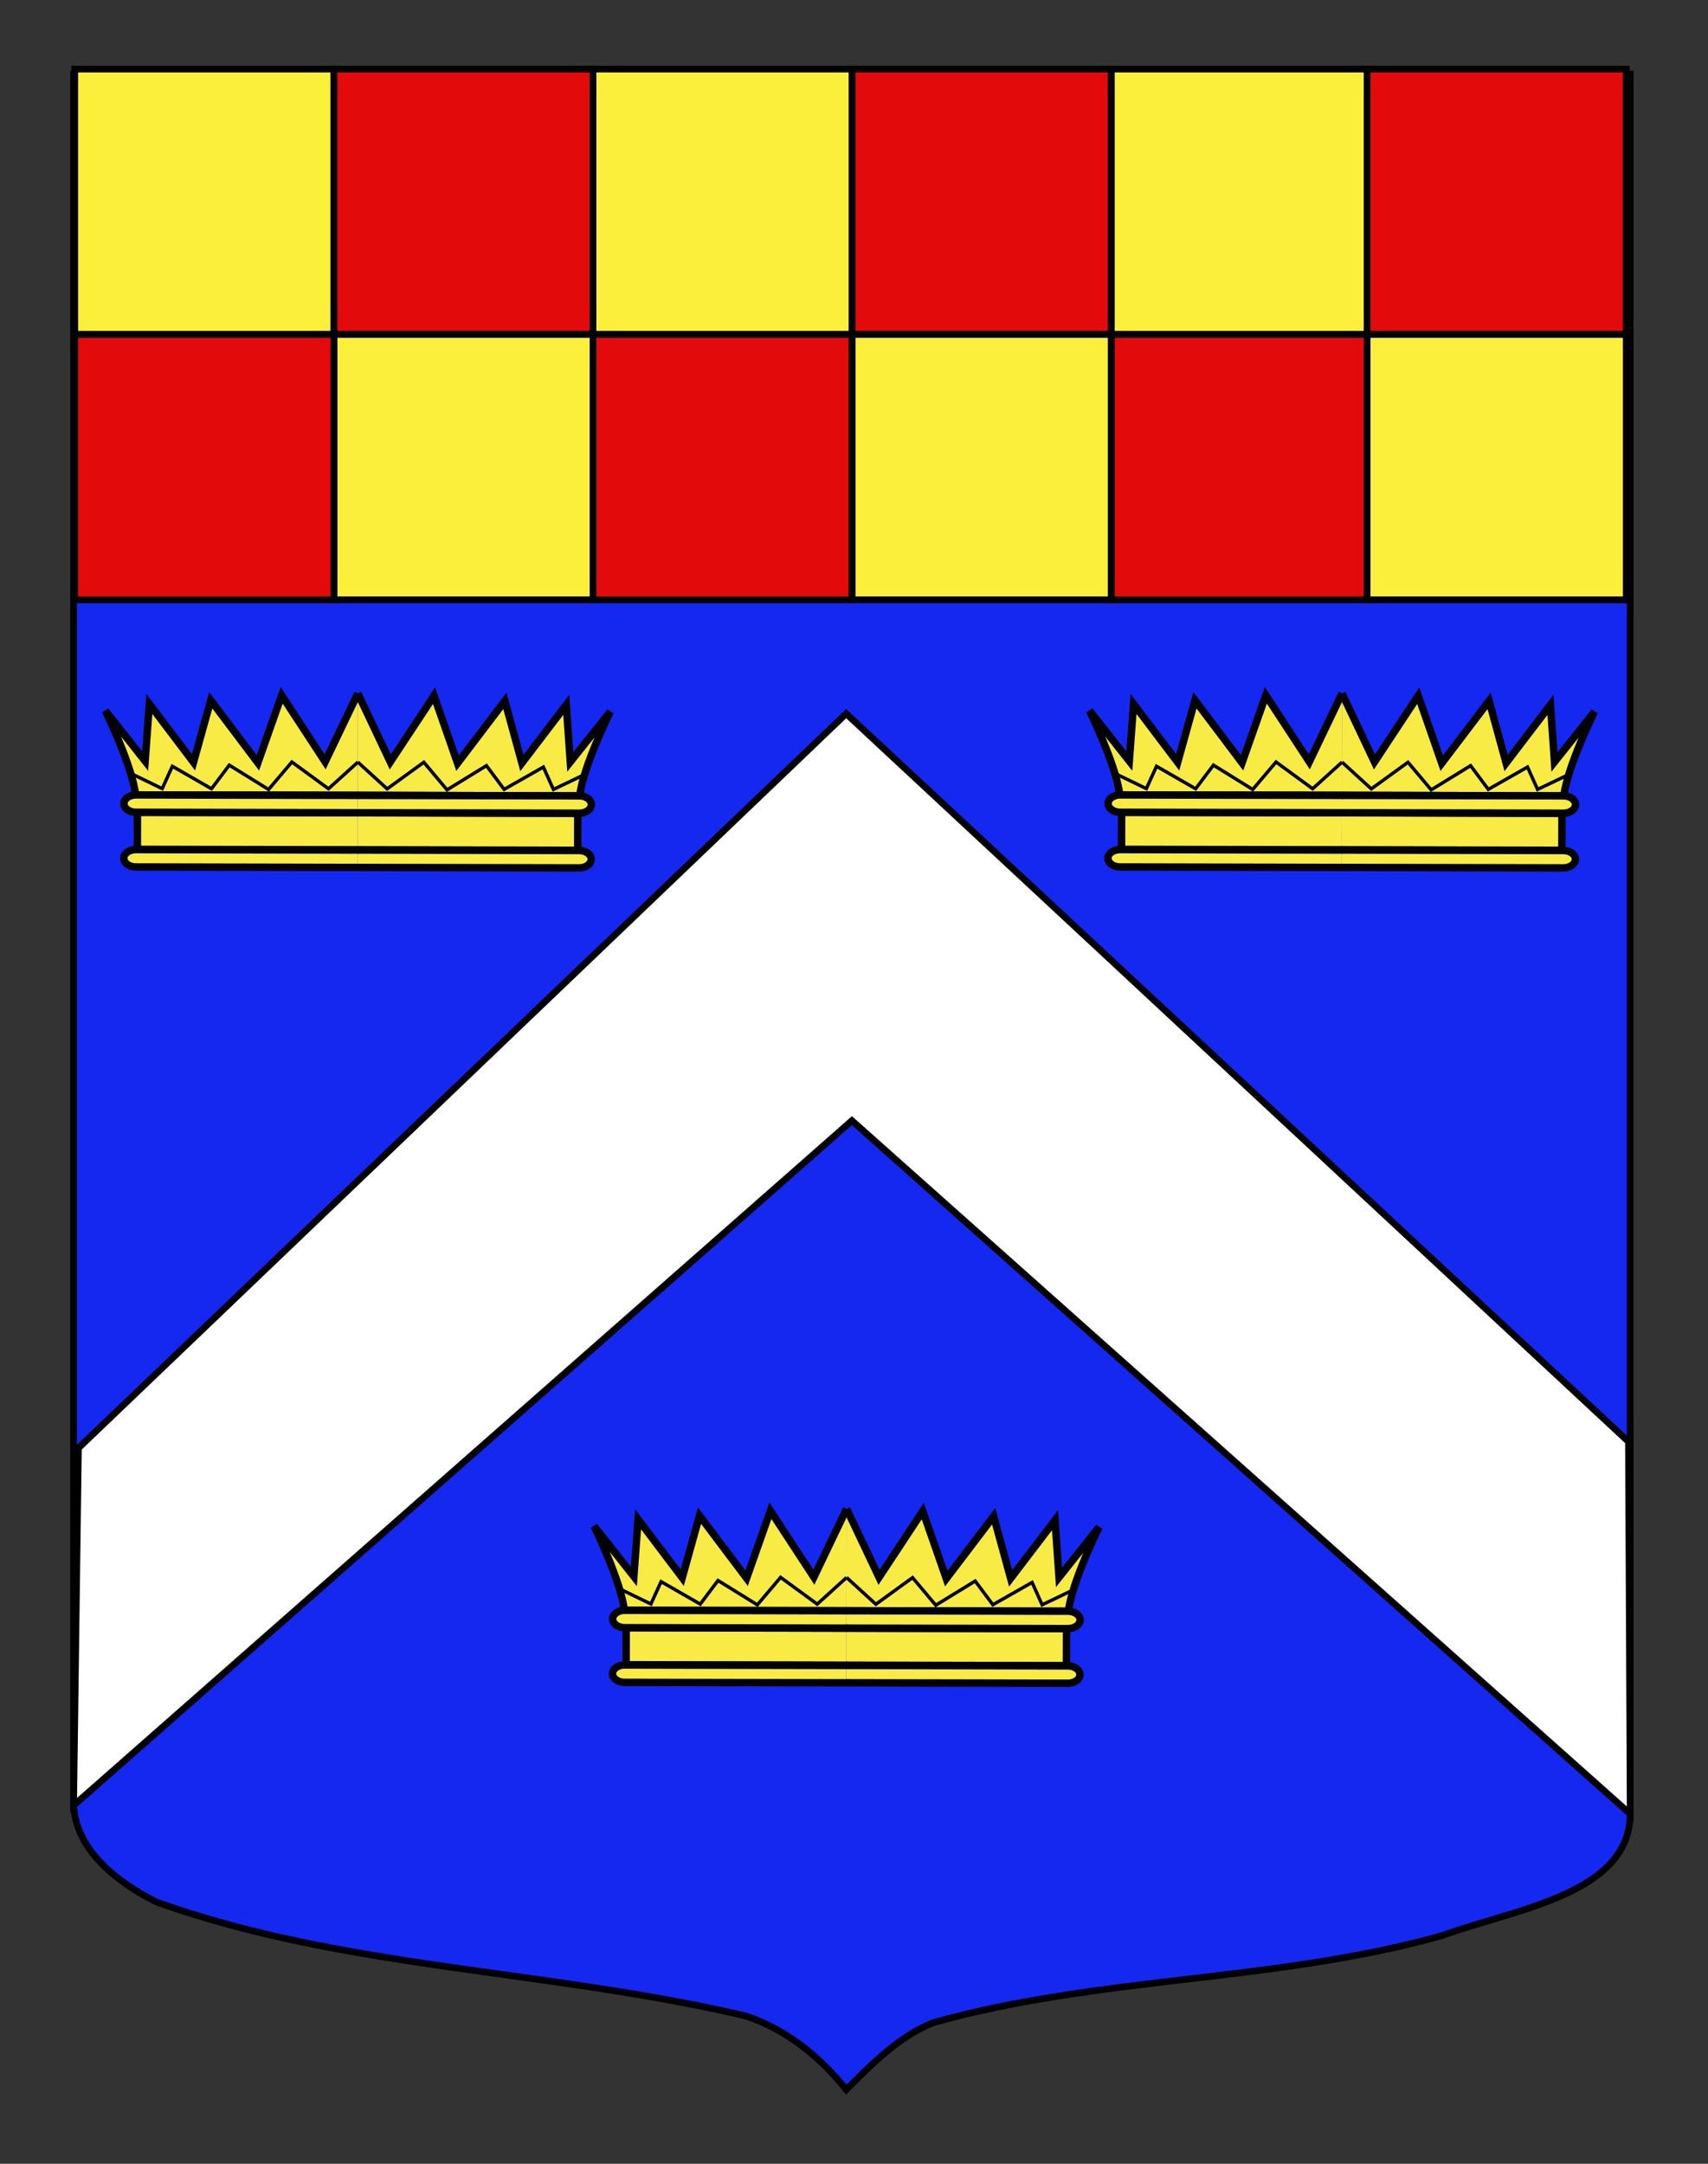
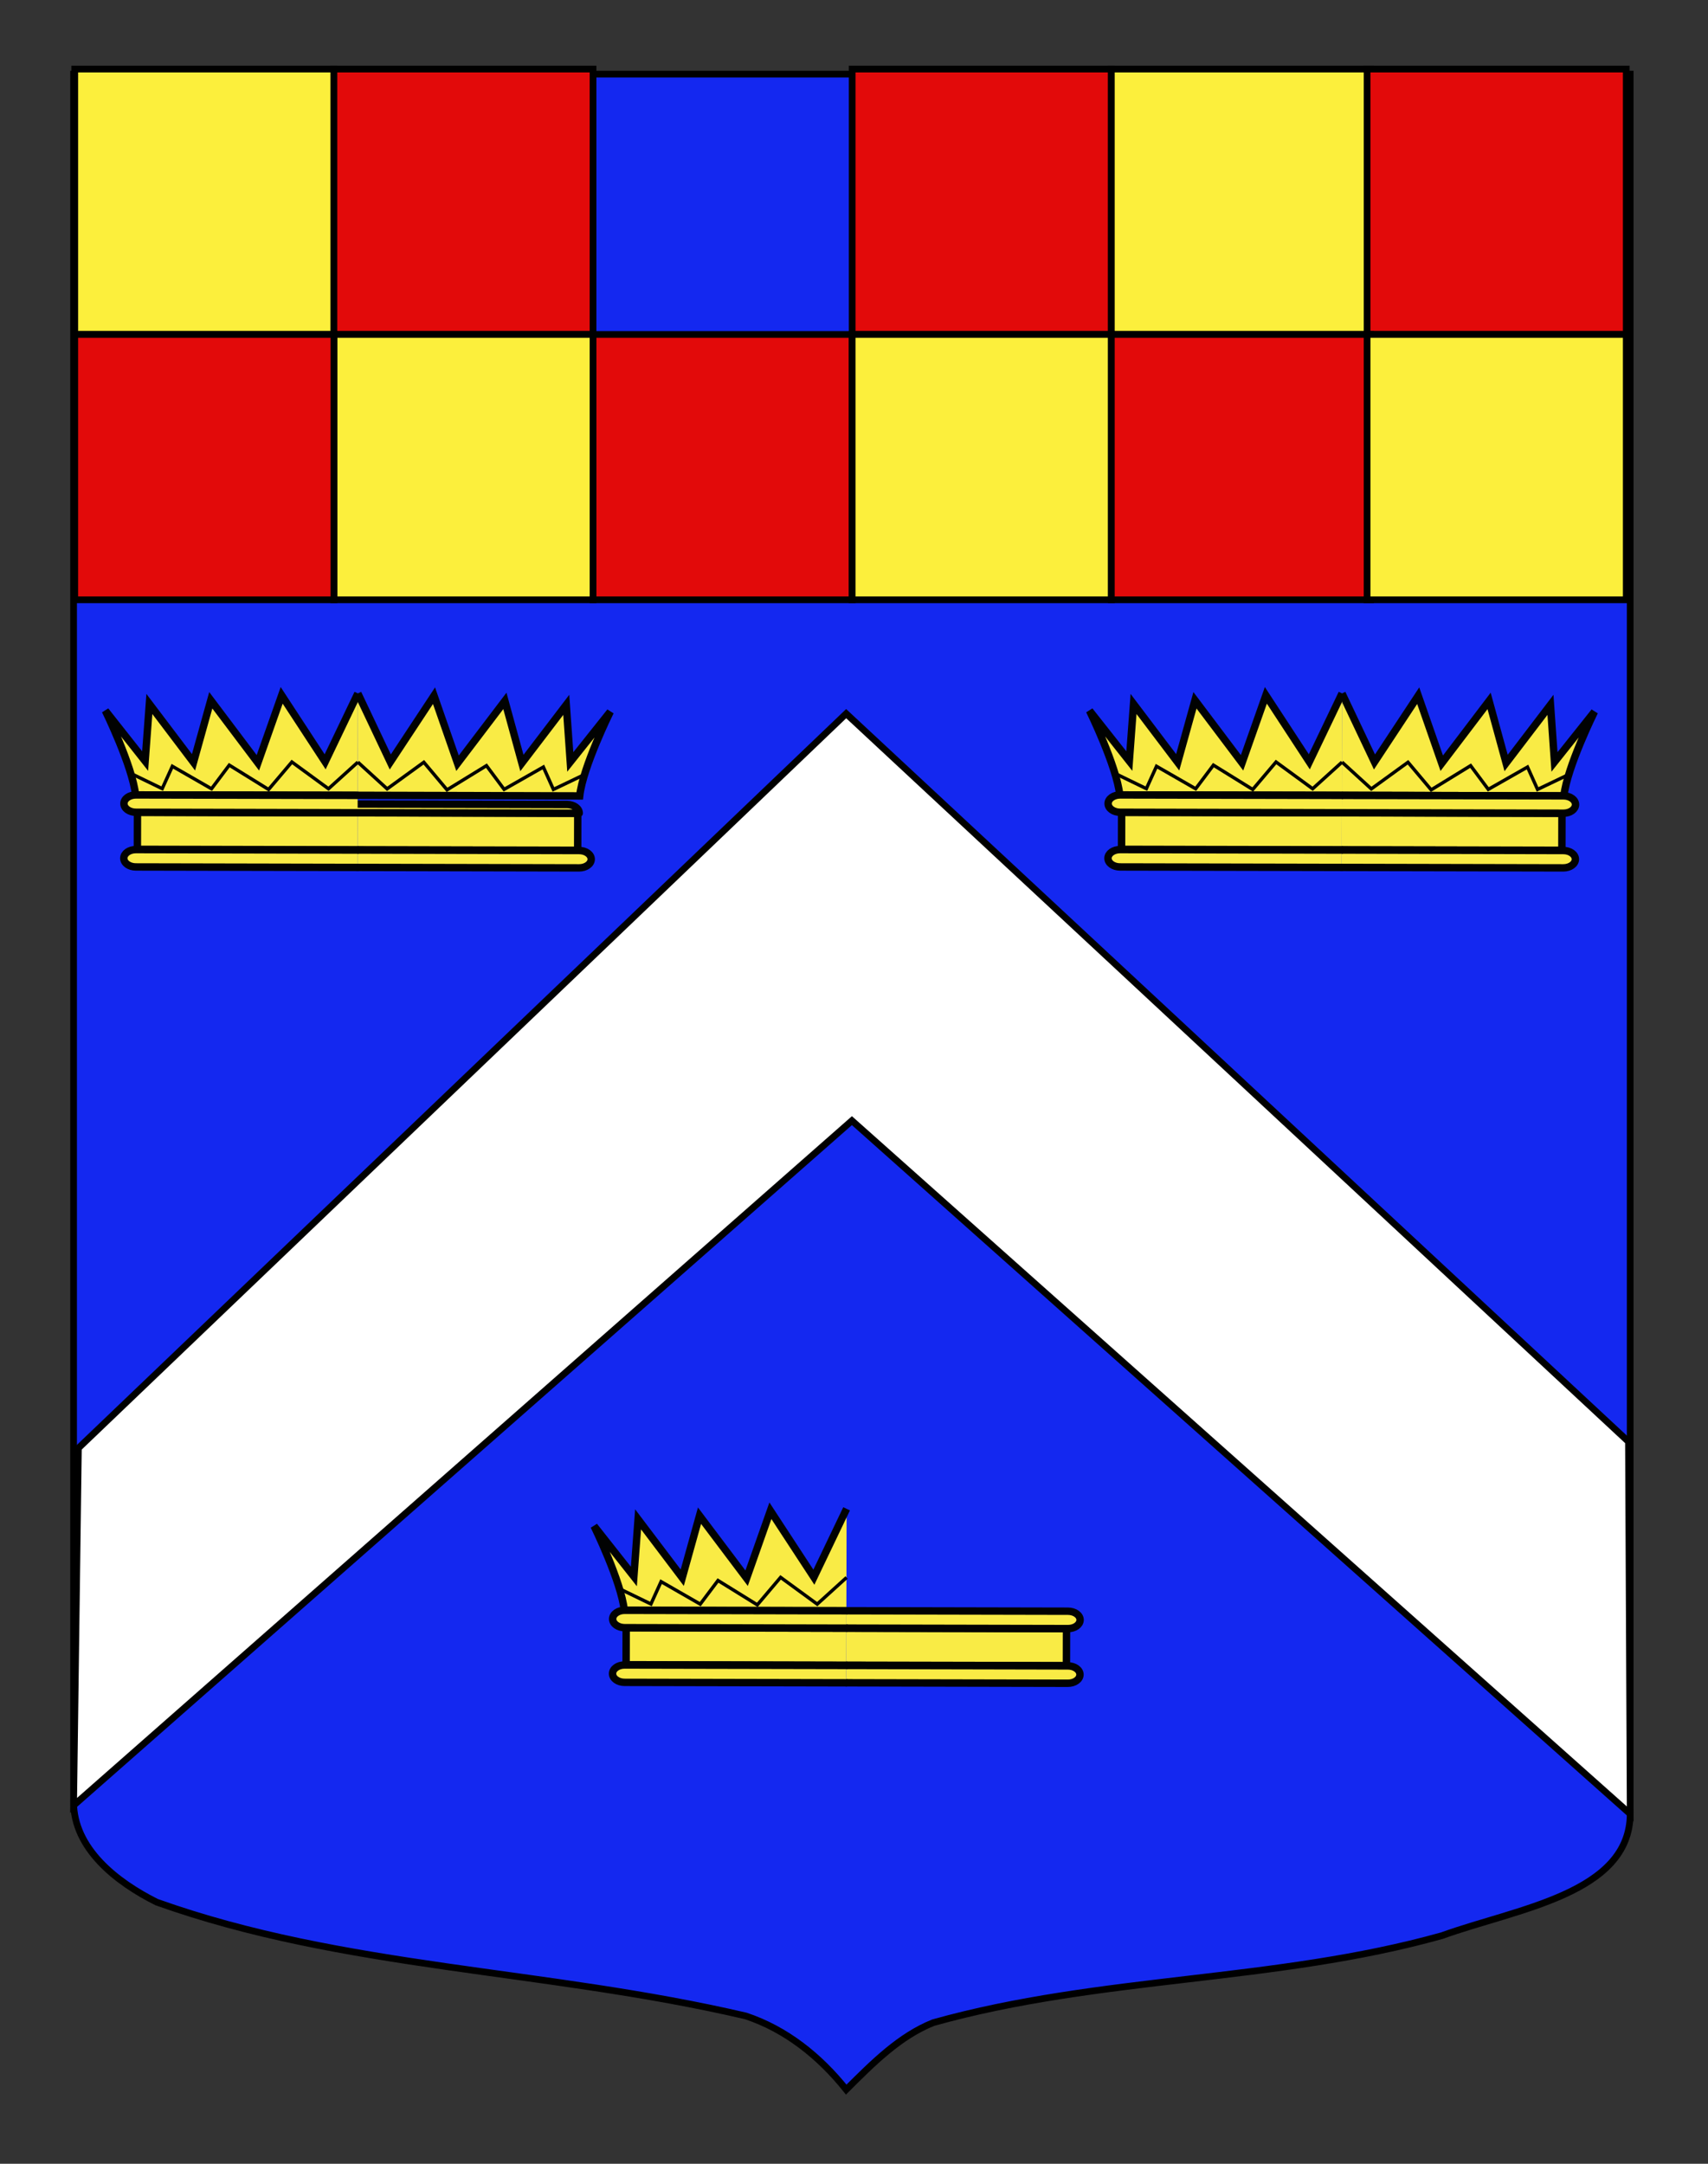
<svg xmlns="http://www.w3.org/2000/svg" version="1.1" id="Layer_1" x="0px" y="0px" width="255.118px" height="323.148px" viewBox="0 0 255.118 323.148" enable-background="new 0 0 255.118 323.148" xml:space="preserve">
  <rect x="0" y="0" width="255.118" height="323.148" fill="#333333" stroke="none" />
  <g id="Calque_2">
    <path fill="#1428F0" stroke="#000000" d="M10.994,11.075c78,0,154.504,0,232.504,0c0,135.583,0,149.083,0,259.75   c0,12.043-17.099,14.25-28.1,18.25c-25,7-51,6-76,13c-5,2-9,6-13,10c-4-5-9-9-15-11c-30-7-60-7-88-17c-6-3-12.406-8-12.406-15   C10.994,245.533,10.994,147.45,10.994,11.075z" />
  </g>
  <polygon id="Chevron" fill="#FFFFFF" stroke="#000000" points="243.239,215.308 126.39,106.582 11.71,216.27 10.994,269.633   127.247,167.363 243.5,270.904 " />
  <g>
    <rect x="11.165" y="10.315" fill="#FCEF3C" stroke="#000000" stroke-width="1.004" width="38.708" height="39.631" />
    <rect x="49.873" y="10.315" fill="#E20A0A" stroke="#000000" stroke-width="1.004" width="38.707" height="39.631" />
-     <rect x="88.579" y="10.315" fill="#FCEF3C" stroke="#000000" stroke-width="1.004" width="38.708" height="39.631" />
    <rect x="127.287" y="10.315" fill="#E20A0A" stroke="#000000" stroke-width="1.004" width="38.708" height="39.631" />
    <rect x="165.996" y="10.315" fill="#FCEF3C" stroke="#000000" stroke-width="1.004" width="38.71" height="39.631" />
    <rect x="88.579" y="49.946" fill="#E20A0A" stroke="#000000" stroke-width="1.004" width="38.708" height="39.632" />
    <rect x="49.873" y="49.946" fill="#FCEF3C" stroke="#000000" stroke-width="1.004" width="38.707" height="39.632" />
    <rect x="204.202" y="10.315" fill="#E20A0A" stroke="#000000" stroke-width="1.004" width="38.707" height="39.631" />
    <rect x="127.287" y="49.946" fill="#FCEF3C" stroke="#000000" stroke-width="1.004" width="38.708" height="39.632" />
    <rect x="165.996" y="49.946" fill="#E20A0A" stroke="#000000" stroke-width="1.004" width="38.71" height="39.632" />
    <rect x="204.202" y="49.946" fill="#FCEF3C" stroke="#000000" stroke-width="1.004" width="38.707" height="39.632" />
    <rect x="11.165" y="49.946" fill="#E20A0A" stroke="#000000" stroke-width="1.004" width="38.708" height="39.632" />
  </g>
  <g id="Couronne_3_">
    <g id="g4042" transform="matrix(-2.214,0,0,2.214,1106.567,-880.358)">
      <path id="path4044" fill="#F9EB45" stroke="#010202" stroke-width="0.5" stroke-linecap="round" stroke-linejoin="round" d="    M475.684,454.957l-14.853,0.031l-0.005-2.496l14.853-0.031" />
      <path id="path4046" fill="#F9EB45" stroke="#010202" stroke-width="0.5" d="M475.663,444.407l-2.189,4.624l-2.95-4.471    l-1.587,4.557l-3.194-4.205l-1.148,4.189l-2.993-3.924l-0.271,3.853l-2.698-3.389c0,0,1.842,3.716,2.063,5.68l14.983-0.041" />
-       <path id="path4048" fill="#F9EB45" stroke="#010202" stroke-width="0.5" stroke-linecap="round" stroke-linejoin="round" d="    M475.678,452.456l-14.951,0.032c-0.453,0.001-0.817-0.26-0.818-0.584c0-0.324,0.363-0.587,0.816-0.588l14.95-0.031" />
+       <path id="path4048" fill="#F9EB45" stroke="#010202" stroke-width="0.5" stroke-linecap="round" stroke-linejoin="round" d="    M475.678,452.456l-14.951,0.032c0-0.324,0.363-0.587,0.816-0.588l14.95-0.031" />
      <path id="path4050" fill="#F9EB45" stroke="#010202" stroke-width="0.5" stroke-linecap="round" stroke-linejoin="round" d="    M475.687,456.144l-14.95,0.031c-0.453,0.001-0.818-0.259-0.818-0.584c0-0.325,0.363-0.587,0.816-0.587l14.95-0.032" />
    </g>
    <path id="path3499" fill="none" stroke="#010202" stroke-width="0.5" d="M87.054,115.794l-4.394,2.104l-1.5-3.344l-5.861,3.335   l-2.639-3.542l-5.888,3.614l-3.465-4.12l-5.48,3.975l-4.375-3.995" />
    <g id="g4042_1_" transform="matrix(-2.214,0,0,2.214,1106.567,-880.358)">
      <path id="path4044_1_" fill="#F9EB45" stroke="#010202" stroke-width="0.5" stroke-linecap="round" stroke-linejoin="round" d="    M475.678,452.46l14.853-0.031l0.005,2.495l-14.854,0.032" />
      <path id="path4046_1_" fill="#F9EB45" stroke="#010202" stroke-width="0.5" d="M475.676,451.28l14.982-0.02    c0.213-1.965,2.039-5.689,2.039-5.689l-2.684,3.4l-0.286-3.853l-2.978,3.936l-1.165-4.184l-3.177,4.218l-1.606-4.551l-2.932,4.484    l-2.208-4.615" />
      <path id="path4048_1_" fill="#F9EB45" stroke="#010202" stroke-width="0.5" stroke-linecap="round" stroke-linejoin="round" d="    M475.676,451.285l14.951-0.031c0.452-0.001,0.817,0.26,0.816,0.583c0.001,0.324-0.362,0.587-0.815,0.587l-14.951,0.032" />
      <path id="path4050_1_" fill="#F9EB45" stroke="#010202" stroke-width="0.5" stroke-linecap="round" stroke-linejoin="round" d="    M475.684,454.973l14.951-0.031c0.452-0.001,0.817,0.259,0.817,0.583c0.001,0.325-0.362,0.587-0.815,0.588l-14.95,0.031" />
    </g>
    <path id="path3499_1_" fill="none" stroke="#010202" stroke-width="0.5" d="M53.453,113.822l-4.388,3.976l-5.467-3.997l-3.48,4.106   l-5.873-3.639l-2.653,3.532l-5.848-3.36l-1.514,3.341l-4.386-2.125" />
  </g>
  <g id="Couronne_1_">
    <g id="g4042_3_" transform="matrix(-2.214,0,0,2.214,1106.567,-880.358)">
      <path id="path4044_3_" fill="#F9EB45" stroke="#010202" stroke-width="0.5" stroke-linecap="round" stroke-linejoin="round" d="    M409.286,454.957l-14.853,0.031l-0.005-2.496l14.853-0.031" />
      <path id="path4046_3_" fill="#F9EB45" stroke="#010202" stroke-width="0.5" d="M409.266,444.407l-2.19,4.624l-2.95-4.471    l-1.588,4.557l-3.194-4.205l-1.148,4.189l-2.993-3.924l-0.271,3.853l-2.698-3.389c0,0,1.842,3.716,2.063,5.68l14.983-0.041" />
      <path id="path4048_3_" fill="#F9EB45" stroke="#010202" stroke-width="0.5" stroke-linecap="round" stroke-linejoin="round" d="    M409.281,452.456l-14.951,0.032c-0.453,0.001-0.817-0.26-0.818-0.584c0-0.324,0.363-0.587,0.815-0.588l14.95-0.031" />
      <path id="path4050_3_" fill="#F9EB45" stroke="#010202" stroke-width="0.5" stroke-linecap="round" stroke-linejoin="round" d="    M409.289,456.144l-14.95,0.031c-0.453,0.001-0.818-0.259-0.818-0.584c0-0.325,0.363-0.587,0.816-0.587l14.951-0.032" />
    </g>
    <path id="path3499_3_" fill="none" stroke="#010202" stroke-width="0.5" d="M234.054,115.794l-4.394,2.104l-1.5-3.344l-5.861,3.335   l-2.639-3.542l-5.888,3.614l-3.465-4.12l-5.479,3.975l-4.375-3.995" />
    <g id="g4042_2_" transform="matrix(-2.214,0,0,2.214,1106.567,-880.358)">
      <path id="path4044_2_" fill="#F9EB45" stroke="#010202" stroke-width="0.5" stroke-linecap="round" stroke-linejoin="round" d="    M409.281,452.46l14.853-0.031l0.005,2.495l-14.854,0.032" />
      <path id="path4046_2_" fill="#F9EB45" stroke="#010202" stroke-width="0.5" d="M409.279,451.28l14.982-0.02    c0.213-1.965,2.04-5.689,2.04-5.689l-2.685,3.4l-0.286-3.853l-2.978,3.936l-1.165-4.184l-3.177,4.218l-1.606-4.551l-2.932,4.484    l-2.208-4.615" />
      <path id="path4048_2_" fill="#F9EB45" stroke="#010202" stroke-width="0.5" stroke-linecap="round" stroke-linejoin="round" d="    M409.279,451.285l14.951-0.031c0.452-0.001,0.817,0.26,0.816,0.583c0.001,0.324-0.363,0.587-0.815,0.587l-14.951,0.032" />
      <path id="path4050_2_" fill="#F9EB45" stroke="#010202" stroke-width="0.5" stroke-linecap="round" stroke-linejoin="round" d="    M409.287,454.973l14.951-0.031c0.452-0.001,0.817,0.259,0.817,0.583c0.001,0.325-0.362,0.587-0.815,0.588l-14.951,0.031" />
    </g>
    <path id="path3499_2_" fill="none" stroke="#010202" stroke-width="0.5" d="M200.453,113.822l-4.388,3.976l-5.468-3.997   l-3.479,4.106l-5.873-3.639l-2.652,3.532l-5.849-3.36l-1.515,3.341l-4.385-2.125" />
  </g>
  <g id="Couronne_2_">
    <g id="g4042_5_" transform="matrix(-2.214,0,0,2.214,1106.567,-880.358)">
      <path id="path4044_5_" fill="#F9EB45" stroke="#010202" stroke-width="0.5" stroke-linecap="round" stroke-linejoin="round" d="    M442.711,509.958l-14.853,0.031l-0.005-2.496l14.853-0.031" />
-       <path id="path4046_5_" fill="#F9EB45" stroke="#010202" stroke-width="0.5" d="M442.69,499.409l-2.19,4.624l-2.95-4.471    l-1.587,4.557l-3.194-4.205l-1.148,4.189l-2.993-3.924l-0.271,3.853l-2.698-3.389c0,0,1.842,3.716,2.063,5.68l14.983-0.041" />
      <path id="path4048_5_" fill="#F9EB45" stroke="#010202" stroke-width="0.5" stroke-linecap="round" stroke-linejoin="round" d="    M442.705,507.458l-14.951,0.031c-0.453,0.001-0.817-0.26-0.818-0.584c0-0.325,0.363-0.587,0.815-0.588l14.951-0.031" />
      <path id="path4050_5_" fill="#F9EB45" stroke="#010202" stroke-width="0.5" stroke-linecap="round" stroke-linejoin="round" d="    M442.714,511.146l-14.951,0.031c-0.453,0.001-0.818-0.259-0.818-0.584c0-0.325,0.363-0.587,0.816-0.587l14.95-0.032" />
    </g>
-     <path id="path3499_5_" fill="none" stroke="#010202" stroke-width="0.5" d="M160.054,237.565l-4.394,2.104l-1.5-3.344l-5.861,3.336   l-2.639-3.542l-5.888,3.614l-3.465-4.12l-5.479,3.976l-4.375-3.996" />
    <g id="g4042_4_" transform="matrix(-2.214,0,0,2.214,1106.567,-880.358)">
      <path id="path4044_4_" fill="#F9EB45" stroke="#010202" stroke-width="0.5" stroke-linecap="round" stroke-linejoin="round" d="    M442.706,507.462l14.853-0.03l0.005,2.495l-14.854,0.032" />
      <path id="path4046_4_" fill="#F9EB45" stroke="#010202" stroke-width="0.5" d="M442.704,506.282l14.982-0.02    c0.213-1.966,2.04-5.689,2.04-5.689l-2.685,3.401l-0.286-3.853l-2.978,3.936l-1.165-4.184l-3.177,4.218l-1.606-4.551l-2.932,4.483    l-2.208-4.614" />
      <path id="path4048_4_" fill="#F9EB45" stroke="#010202" stroke-width="0.5" stroke-linecap="round" stroke-linejoin="round" d="    M442.704,506.287l14.951-0.031c0.452-0.001,0.817,0.259,0.816,0.583c0.001,0.325-0.363,0.587-0.815,0.588l-14.951,0.032" />
      <path id="path4050_4_" fill="#F9EB45" stroke="#010202" stroke-width="0.5" stroke-linecap="round" stroke-linejoin="round" d="    M442.711,509.975l14.951-0.031c0.452-0.001,0.817,0.259,0.817,0.584c0.001,0.325-0.362,0.587-0.815,0.588l-14.951,0.031" />
    </g>
    <path id="path3499_4_" fill="none" stroke="#010202" stroke-width="0.5" d="M126.453,235.592l-4.388,3.977l-5.468-3.997   l-3.479,4.106l-5.873-3.639l-2.652,3.531l-5.849-3.36l-1.515,3.341l-4.385-2.125" />
  </g>
</svg>